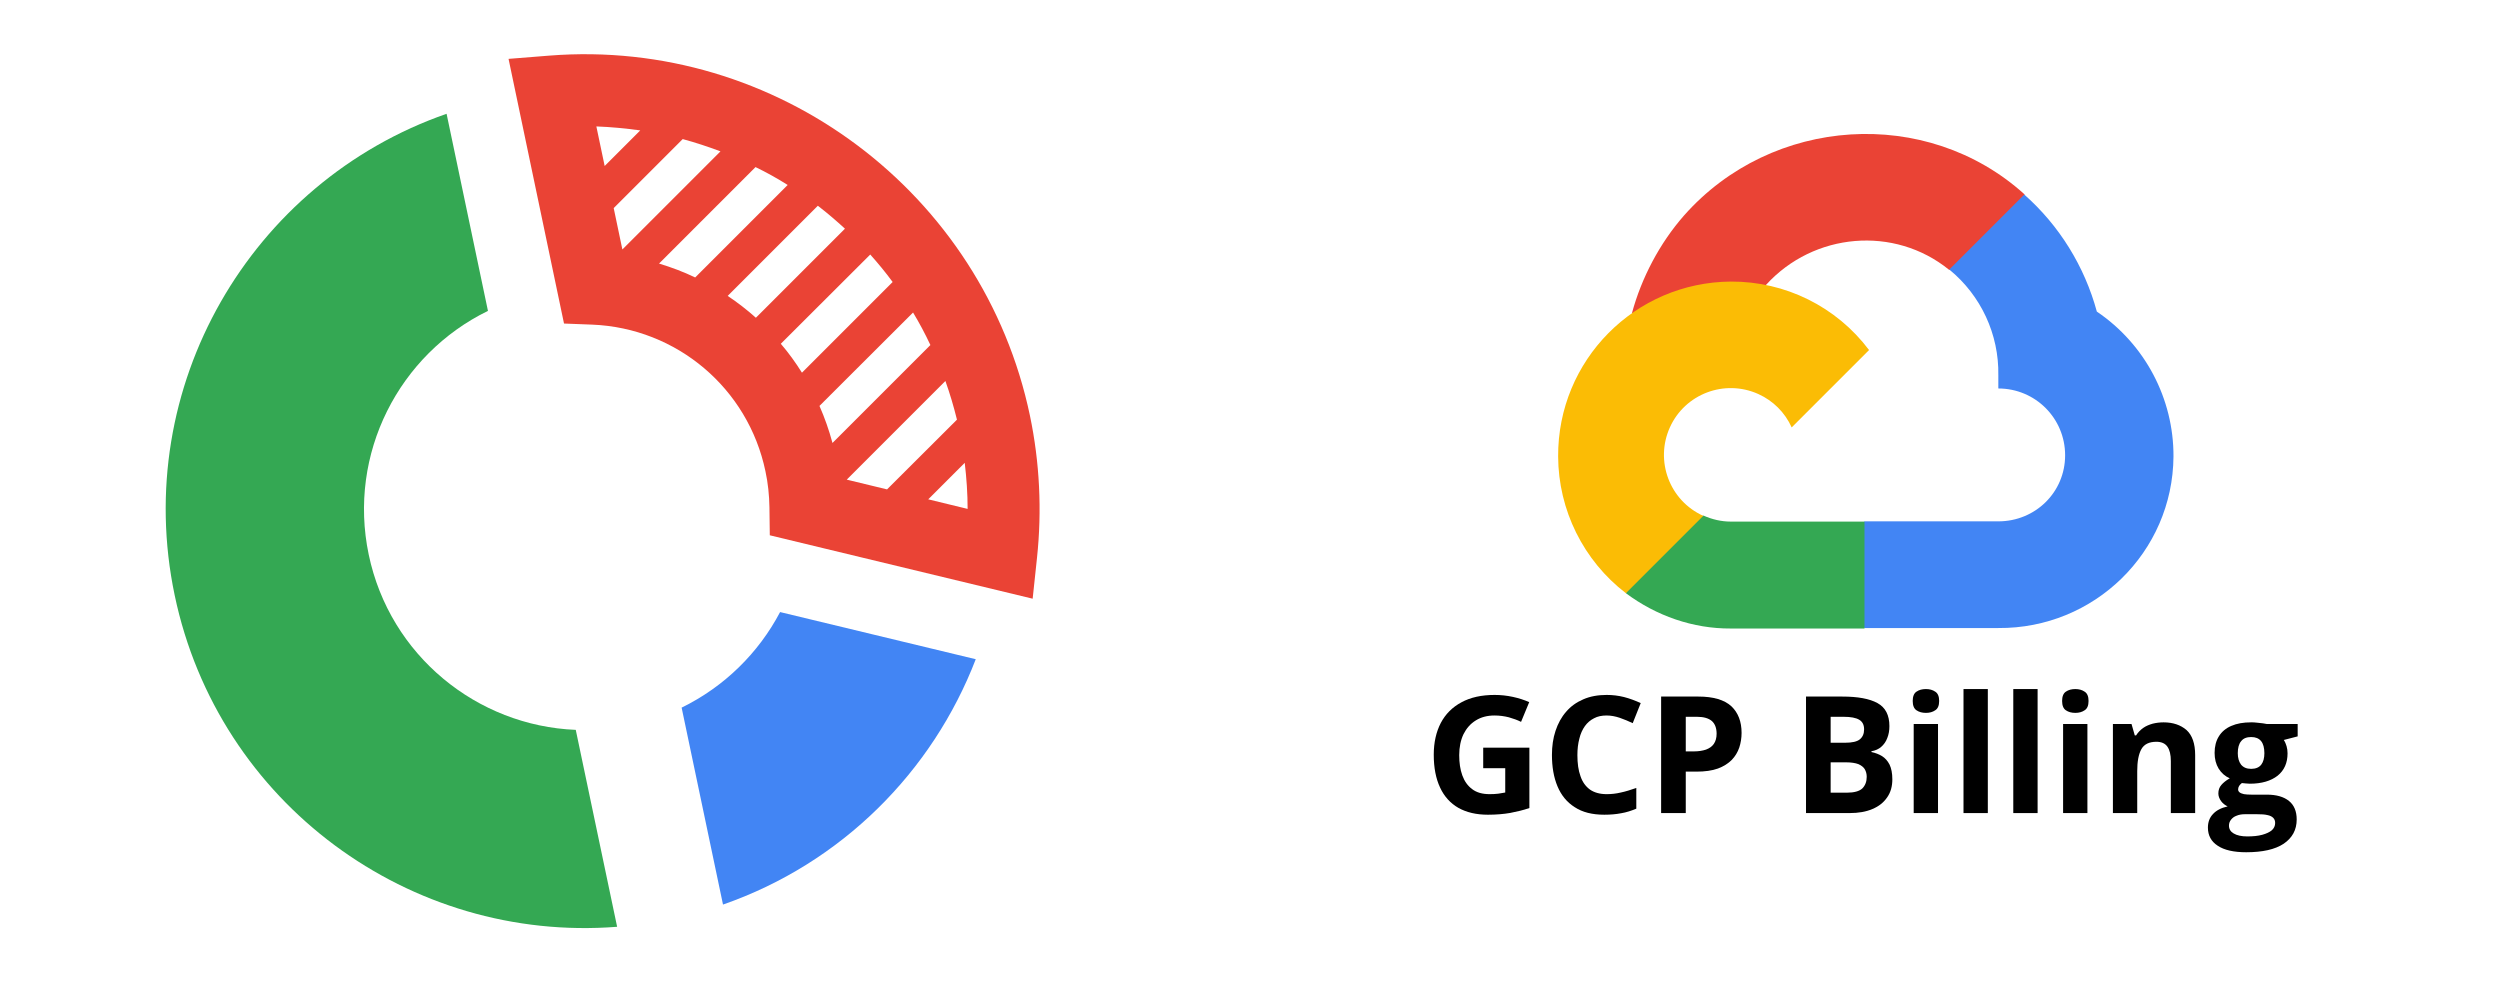
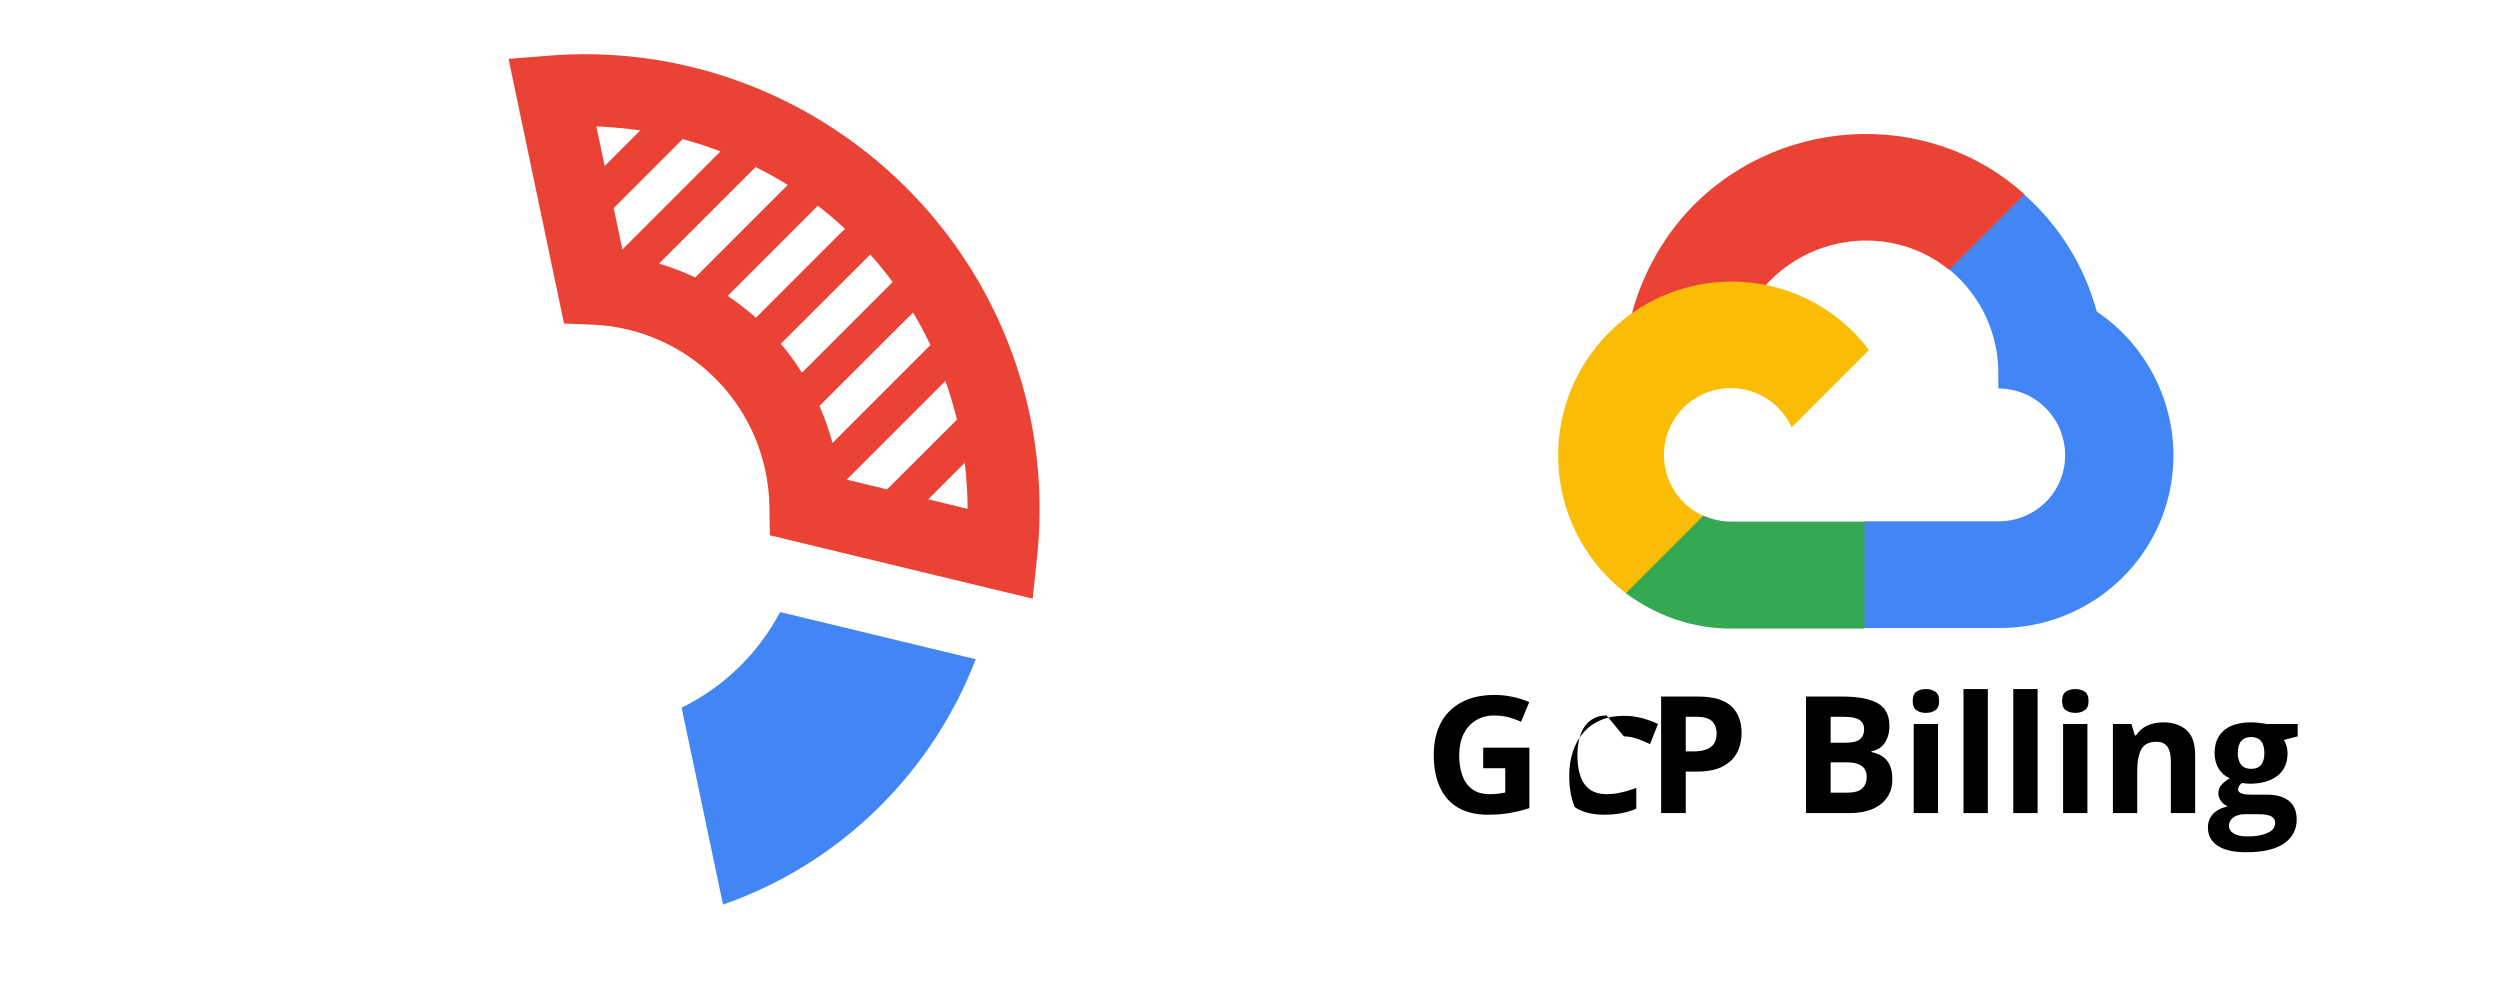
<svg xmlns="http://www.w3.org/2000/svg" width="100%" height="100%" viewBox="0 0 37938 14880" version="1.1" xml:space="preserve" style="fill-rule:evenodd;clip-rule:evenodd;stroke-linejoin:round;stroke-miterlimit:2;">
  <g transform="matrix(4.167,0,0,4.167,0,0)">
    <g transform="matrix(0.221,0,0,0.221,5825.55,0.72)">
      <g transform="matrix(4.533,0,0,4.533,-26405.5,-3.265)">
        <path d="M2162.83,1180.09c307.365,12.478 566.786,231.18 629.835,533.291c9.195,42.69 13.792,86.693 14.449,130.696l1.313,101.798l955.59,230.524l15.762,-148.429c18.389,-172.728 9.851,-346.77 -25.614,-516.872c-170.101,-811.102 -921.438,-1373.95 -1746.99,-1308.93l-148.428,11.822l201.626,962.157l102.455,3.941l0.002,0.002Zm1364.75,669.898l-143.174,-34.809l132.666,-132.666c6.568,55.825 10.508,111.65 10.508,167.475Zm-38.749,-324.441l-254.167,253.51l-146.458,-35.465l358.592,-358.592c16.419,45.973 30.211,92.603 42.033,140.547Zm-159.593,-389.46c22.987,38.092 44.003,77.498 63.049,118.217l-355.965,355.965c-12.479,-46.63 -28.241,-91.29 -47.287,-134.636l340.203,-339.546Zm-74.214,-110.993l-329.695,329.695c-22.987,-36.779 -48.6,-72.244 -76.841,-105.082l325.097,-324.441c28.241,31.525 55.825,65.019 81.439,99.828Zm-173.386,-193.745l-323.784,323.784c-32.181,-28.898 -66.333,-55.168 -102.454,-79.468l327.724,-327.725c34.152,26.271 66.99,54.511 98.514,83.409Zm-208.193,-158.937l-336.263,336.263c-42.033,-20.36 -86.036,-36.779 -131.352,-50.571l350.711,-350.711c40.719,19.703 79.468,41.376 116.904,65.019Zm-244.316,-122.157l-356.622,356.622l-31.525,-150.399l250.884,-250.883c45.973,12.478 91.946,27.584 137.263,44.66Zm-291.603,-76.185l-129.382,129.382l-30.211,-143.831c53.855,1.971 107.052,7.225 159.593,14.449Z" style="fill:#ea4335;fill-rule:nonzero;" />
      </g>
      <g transform="matrix(4.533,0,0,4.533,-26405.5,-3.265)">
-         <path d="M645.052,2163.92c158.936,757.904 856.418,1264.27 1608.41,1205.16l-150.399,-715.871c-358.592,-14.449 -675.808,-269.929 -752.65,-637.06c-76.841,-367.13 110.337,-728.349 433.464,-885.972l-150.399,-716.528c-712.587,248.256 -1147.36,992.368 -988.427,1750.27l0.001,0.001Z" style="fill:#34a853;fill-rule:nonzero;" />
-       </g>
+         </g>
      <g transform="matrix(4.533,0,0,4.533,-26405.5,-3.265)">
        <path d="M2487.93,2572.43l150.399,715.871c432.149,-150.398 761.844,-484.034 918.81,-891.883l-711.273,-171.415c-78.155,148.428 -202.283,271.243 -357.936,347.427Z" style="fill:#4285f4;fill-rule:nonzero;" />
      </g>
      <g transform="matrix(46.556,0,0,46.556,-89939.2,-28329.1)">
        <g transform="matrix(57.763,0,0,57.763,1869.78,896.217)">
          <path d="M0.361,-0.401l0.283,0l0,0.37c-0.037,0.013 -0.076,0.022 -0.117,0.03c-0.04,0.007 -0.086,0.011 -0.137,0.011c-0.071,-0 -0.131,-0.014 -0.181,-0.042c-0.049,-0.028 -0.087,-0.07 -0.112,-0.124c-0.026,-0.055 -0.039,-0.122 -0.039,-0.202c0,-0.075 0.015,-0.14 0.043,-0.194c0.029,-0.055 0.071,-0.097 0.127,-0.127c0.055,-0.03 0.123,-0.045 0.203,-0.045c0.038,-0 0.075,0.004 0.112,0.012c0.037,0.008 0.07,0.019 0.1,0.032l-0.05,0.121c-0.022,-0.011 -0.047,-0.02 -0.075,-0.028c-0.028,-0.007 -0.057,-0.011 -0.088,-0.011c-0.044,-0 -0.082,0.01 -0.114,0.03c-0.033,0.02 -0.058,0.049 -0.076,0.085c-0.017,0.036 -0.026,0.079 -0.026,0.128c-0,0.047 0.006,0.088 0.019,0.124c0.013,0.036 0.033,0.064 0.06,0.084c0.027,0.021 0.063,0.031 0.107,0.031c0.021,-0 0.04,-0.001 0.054,-0.003c0.015,-0.003 0.029,-0.005 0.042,-0.007l0,-0.149l-0.135,0l-0,-0.126Z" style="fill-rule:nonzero;" />
        </g>
        <g transform="matrix(57.763,0,0,57.763,1911.61,896.217)">
-           <path d="M0.393,-0.598c-0.029,-0 -0.055,0.005 -0.077,0.017c-0.022,0.011 -0.041,0.027 -0.056,0.048c-0.015,0.021 -0.027,0.047 -0.034,0.077c-0.008,0.03 -0.012,0.064 -0.012,0.101c-0,0.05 0.006,0.094 0.019,0.129c0.012,0.036 0.032,0.063 0.058,0.082c0.026,0.018 0.06,0.028 0.102,0.028c0.029,-0 0.058,-0.003 0.087,-0.01c0.029,-0.006 0.061,-0.016 0.095,-0.028l0,0.127c-0.031,0.013 -0.062,0.023 -0.093,0.028c-0.031,0.006 -0.065,0.009 -0.103,0.009c-0.074,-0 -0.134,-0.015 -0.181,-0.046c-0.048,-0.03 -0.083,-0.073 -0.106,-0.128c-0.023,-0.055 -0.034,-0.119 -0.034,-0.192c0,-0.054 0.007,-0.103 0.022,-0.148c0.015,-0.045 0.036,-0.084 0.065,-0.117c0.028,-0.033 0.063,-0.058 0.105,-0.076c0.041,-0.018 0.089,-0.027 0.143,-0.027c0.036,-0 0.071,0.004 0.107,0.013c0.035,0.009 0.069,0.022 0.102,0.037l-0.049,0.123c-0.026,-0.012 -0.053,-0.024 -0.08,-0.033c-0.027,-0.009 -0.054,-0.014 -0.08,-0.014Z" style="fill-rule:nonzero;" />
+           <path d="M0.393,-0.598c-0.029,-0 -0.055,0.005 -0.077,0.017c-0.022,0.011 -0.041,0.027 -0.056,0.048c-0.015,0.021 -0.027,0.047 -0.034,0.077c-0.008,0.03 -0.012,0.064 -0.012,0.101c-0,0.05 0.006,0.094 0.019,0.129c0.012,0.036 0.032,0.063 0.058,0.082c0.026,0.018 0.06,0.028 0.102,0.028c0.029,-0 0.058,-0.003 0.087,-0.01c0.029,-0.006 0.061,-0.016 0.095,-0.028l0,0.127c-0.031,0.013 -0.062,0.023 -0.093,0.028c-0.031,0.006 -0.065,0.009 -0.103,0.009c-0.074,-0 -0.134,-0.015 -0.181,-0.046c-0.023,-0.055 -0.034,-0.119 -0.034,-0.192c0,-0.054 0.007,-0.103 0.022,-0.148c0.015,-0.045 0.036,-0.084 0.065,-0.117c0.028,-0.033 0.063,-0.058 0.105,-0.076c0.041,-0.018 0.089,-0.027 0.143,-0.027c0.036,-0 0.071,0.004 0.107,0.013c0.035,0.009 0.069,0.022 0.102,0.037l-0.049,0.123c-0.026,-0.012 -0.053,-0.024 -0.08,-0.033c-0.027,-0.009 -0.054,-0.014 -0.08,-0.014Z" style="fill-rule:nonzero;" />
        </g>
        <g transform="matrix(57.763,0,0,57.763,1948.41,896.217)">
          <path d="M0.318,-0.714c0.092,0 0.159,0.02 0.202,0.059c0.042,0.04 0.063,0.094 0.063,0.164c0,0.031 -0.005,0.061 -0.014,0.089c-0.01,0.029 -0.025,0.054 -0.046,0.076c-0.022,0.022 -0.05,0.04 -0.085,0.053c-0.036,0.013 -0.08,0.019 -0.132,0.019l-0.065,0l0,0.254l-0.151,-0l-0,-0.714l0.228,0Zm-0.008,0.124l-0.069,0l0,0.212l0.05,0c0.028,0 0.053,-0.004 0.074,-0.011c0.021,-0.008 0.037,-0.019 0.048,-0.035c0.011,-0.016 0.017,-0.037 0.017,-0.062c0,-0.035 -0.01,-0.061 -0.029,-0.078c-0.02,-0.017 -0.05,-0.026 -0.091,-0.026Z" style="fill-rule:nonzero;" />
        </g>
        <g transform="matrix(57.763,0,0,57.763,1984.68,896.217)">
                </g>
        <g transform="matrix(57.763,0,0,57.763,1999.69,896.217)">
          <path d="M0.09,-0.714l0.222,0c0.095,0 0.167,0.013 0.216,0.04c0.049,0.027 0.073,0.074 0.073,0.141c0,0.027 -0.004,0.051 -0.013,0.073c-0.008,0.022 -0.021,0.04 -0.037,0.054c-0.016,0.014 -0.036,0.023 -0.06,0.027l0,0.005c0.024,0.005 0.045,0.013 0.065,0.025c0.019,0.012 0.034,0.029 0.046,0.052c0.011,0.023 0.017,0.053 0.017,0.09c0,0.043 -0.01,0.08 -0.032,0.111c-0.021,0.031 -0.051,0.055 -0.09,0.071c-0.039,0.017 -0.086,0.025 -0.14,0.025l-0.267,-0l-0,-0.714Zm0.151,0.283l0.088,-0c0.044,-0 0.074,-0.007 0.091,-0.021c0.017,-0.014 0.026,-0.034 0.026,-0.061c-0,-0.028 -0.01,-0.047 -0.03,-0.059c-0.02,-0.012 -0.052,-0.018 -0.095,-0.018l-0.08,0l0,0.159Zm0,0.12l0,0.186l0.099,-0c0.045,-0 0.077,-0.009 0.095,-0.026c0.018,-0.018 0.027,-0.042 0.027,-0.071c-0,-0.018 -0.004,-0.033 -0.012,-0.047c-0.008,-0.013 -0.021,-0.023 -0.039,-0.031c-0.019,-0.007 -0.044,-0.011 -0.076,-0.011l-0.094,-0Z" style="fill-rule:nonzero;" />
        </g>
        <g transform="matrix(57.763,0,0,57.763,2038.5,896.217)">
          <path d="M0.227,-0.546l0,0.546l-0.149,-0l0,-0.546l0.149,0Zm-0.074,-0.214c0.022,0 0.041,0.005 0.057,0.016c0.016,0.01 0.024,0.029 0.024,0.057c-0,0.028 -0.008,0.047 -0.024,0.057c-0.016,0.011 -0.035,0.016 -0.057,0.016c-0.023,0 -0.042,-0.005 -0.058,-0.016c-0.015,-0.01 -0.023,-0.029 -0.023,-0.057c-0,-0.028 0.008,-0.047 0.023,-0.057c0.016,-0.011 0.035,-0.016 0.058,-0.016Z" style="fill-rule:nonzero;" />
        </g>
        <g transform="matrix(57.763,0,0,57.763,2056.13,896.217)">
          <rect x="0.078" y="-0.76" width="0.149" height="0.76" style="fill-rule:nonzero;" />
        </g>
        <g transform="matrix(57.763,0,0,57.763,2073.75,896.217)">
          <rect x="0.078" y="-0.76" width="0.149" height="0.76" style="fill-rule:nonzero;" />
        </g>
        <g transform="matrix(57.763,0,0,57.763,2091.38,896.217)">
          <path d="M0.227,-0.546l0,0.546l-0.149,-0l0,-0.546l0.149,0Zm-0.074,-0.214c0.022,0 0.041,0.005 0.057,0.016c0.016,0.01 0.024,0.029 0.024,0.057c-0,0.028 -0.008,0.047 -0.024,0.057c-0.016,0.011 -0.035,0.016 -0.057,0.016c-0.023,0 -0.042,-0.005 -0.058,-0.016c-0.015,-0.01 -0.023,-0.029 -0.023,-0.057c-0,-0.028 0.008,-0.047 0.023,-0.057c0.016,-0.011 0.035,-0.016 0.058,-0.016Z" style="fill-rule:nonzero;" />
        </g>
        <g transform="matrix(57.763,0,0,57.763,2109.01,896.217)">
          <path d="M0.388,-0.556c0.058,-0 0.105,0.016 0.141,0.047c0.035,0.032 0.053,0.083 0.053,0.153l0,0.356l-0.149,-0l0,-0.319c0,-0.039 -0.007,-0.068 -0.021,-0.088c-0.014,-0.02 -0.037,-0.03 -0.067,-0.03c-0.045,-0 -0.076,0.015 -0.093,0.046c-0.017,0.031 -0.025,0.076 -0.025,0.134l0,0.257l-0.149,0l0,-0.546l0.114,0l0.02,0.07l0.008,-0c0.012,-0.019 0.027,-0.034 0.044,-0.046c0.017,-0.012 0.037,-0.02 0.058,-0.026c0.021,-0.005 0.043,-0.008 0.066,-0.008Z" style="fill-rule:nonzero;" />
        </g>
        <g transform="matrix(57.763,0,0,57.763,2146.97,896.217)">
          <path d="M0.238,0.24c-0.076,0 -0.135,-0.013 -0.175,-0.04c-0.04,-0.026 -0.06,-0.063 -0.06,-0.111c-0,-0.033 0.01,-0.061 0.031,-0.083c0.02,-0.022 0.05,-0.038 0.09,-0.047c-0.015,-0.007 -0.029,-0.017 -0.04,-0.032c-0.011,-0.015 -0.017,-0.031 -0.017,-0.047c-0,-0.021 0.006,-0.038 0.018,-0.052c0.012,-0.014 0.029,-0.028 0.052,-0.041c-0.028,-0.012 -0.051,-0.032 -0.068,-0.059c-0.017,-0.028 -0.025,-0.06 -0.025,-0.097c-0,-0.04 0.009,-0.074 0.026,-0.101c0.017,-0.028 0.043,-0.05 0.076,-0.064c0.034,-0.015 0.074,-0.022 0.122,-0.022c0.01,-0 0.022,0 0.035,0.002c0.014,0.001 0.026,0.003 0.037,0.004c0.011,0.002 0.019,0.003 0.023,0.004l0.19,0l0,0.076l-0.085,0.022c0.008,0.012 0.013,0.025 0.017,0.038c0.004,0.014 0.006,0.028 0.006,0.044c0,0.058 -0.02,0.104 -0.061,0.137c-0.041,0.032 -0.098,0.049 -0.17,0.049c-0.017,-0.001 -0.034,-0.002 -0.049,-0.004c-0.008,0.006 -0.013,0.012 -0.017,0.018c-0.004,0.007 -0.006,0.014 -0.006,0.021c-0,0.007 0.003,0.013 0.009,0.018c0.006,0.005 0.015,0.008 0.027,0.011c0.013,0.002 0.028,0.003 0.046,0.003l0.093,0c0.06,0 0.105,0.013 0.137,0.039c0.031,0.025 0.047,0.063 0.047,0.113c-0,0.064 -0.027,0.113 -0.08,0.149c-0.053,0.035 -0.13,0.052 -0.229,0.052Zm0.006,-0.097c0.036,0 0.066,-0.003 0.092,-0.01c0.025,-0.007 0.045,-0.016 0.059,-0.028c0.013,-0.012 0.02,-0.027 0.02,-0.044c0,-0.014 -0.004,-0.024 -0.012,-0.032c-0.008,-0.008 -0.02,-0.014 -0.036,-0.017c-0.016,-0.004 -0.037,-0.005 -0.062,-0.005l-0.077,-0c-0.018,-0 -0.035,0.003 -0.049,0.009c-0.015,0.005 -0.026,0.014 -0.034,0.024c-0.009,0.011 -0.013,0.023 -0.013,0.037c-0,0.021 0.01,0.037 0.029,0.048c0.02,0.012 0.048,0.018 0.083,0.018Zm0.024,-0.414c0.028,0 0.049,-0.009 0.062,-0.026c0.013,-0.017 0.019,-0.041 0.019,-0.07c0,-0.033 -0.007,-0.058 -0.02,-0.074c-0.014,-0.017 -0.034,-0.025 -0.061,-0.025c-0.027,0 -0.048,0.008 -0.061,0.025c-0.014,0.016 -0.021,0.041 -0.021,0.074c0,0.029 0.007,0.053 0.02,0.07c0.014,0.017 0.034,0.026 0.062,0.026Z" style="fill-rule:nonzero;" />
        </g>
        <g transform="matrix(57.763,0,0,57.763,2179.61,896.217)">
                </g>
      </g>
      <g transform="matrix(39.594,0,0,39.594,4383.88,6283.56)">
        <g transform="matrix(1,0,0,1,-137,-114)">
          <g>
            <path d="M179.3,67.8l22.3,-22.3l1.5,-9.4c-40.7,-36.8 -105.1,-32.6 -141.7,8.8c-10.1,11.5 -17.7,25.9 -21.7,40.7l8,-1.1l44.5,-7.3l3.4,-3.5c19.8,-21.7 53.3,-24.7 76.1,-6.2l7.6,0.3Z" style="fill:#ea4335;fill-rule:nonzero;" />
            <path d="M233.2,84.9c-5.1,-18.8 -15.6,-35.8 -30.2,-48.7l-31.2,31.2c13.2,10.8 20.7,27 20.4,44l-0,5.5c15.4,0 27.8,12.4 27.8,27.8c-0,15.4 -12.4,27.5 -27.8,27.5l-55.7,0l-5.5,5.9l-0,33.3l5.5,5.2l55.7,0c39.9,0.3 72.6,-31.5 72.9,-71.4c0.1,-24 -11.8,-46.7 -31.9,-60.3" style="fill:#4285f4;fill-rule:nonzero;" />
            <path d="M80.9,216.8l55.6,0l0,-44.5l-55.6,0c-4,0 -7.8,-0.9 -11.4,-2.5l-7.9,2.4l-22.4,22.3l-2,7.6c12.6,9.4 27.9,14.8 43.7,14.7" style="fill:#34a853;fill-rule:nonzero;" />
            <path d="M80.9,72.4c-40,0.3 -72.1,32.8 -71.9,72.8c0.1,22.3 10.5,43.3 28.2,56.9l32.2,-32.2c-14,-6.3 -20.2,-22.8 -13.9,-36.8c6.3,-14 22.8,-20.2 36.8,-13.9c6.2,2.8 11.1,7.7 13.9,13.9l32.2,-32.2c-13.6,-18.1 -34.9,-28.6 -57.5,-28.5" style="fill:#fbbc05;fill-rule:nonzero;" />
          </g>
        </g>
      </g>
    </g>
  </g>
</svg>